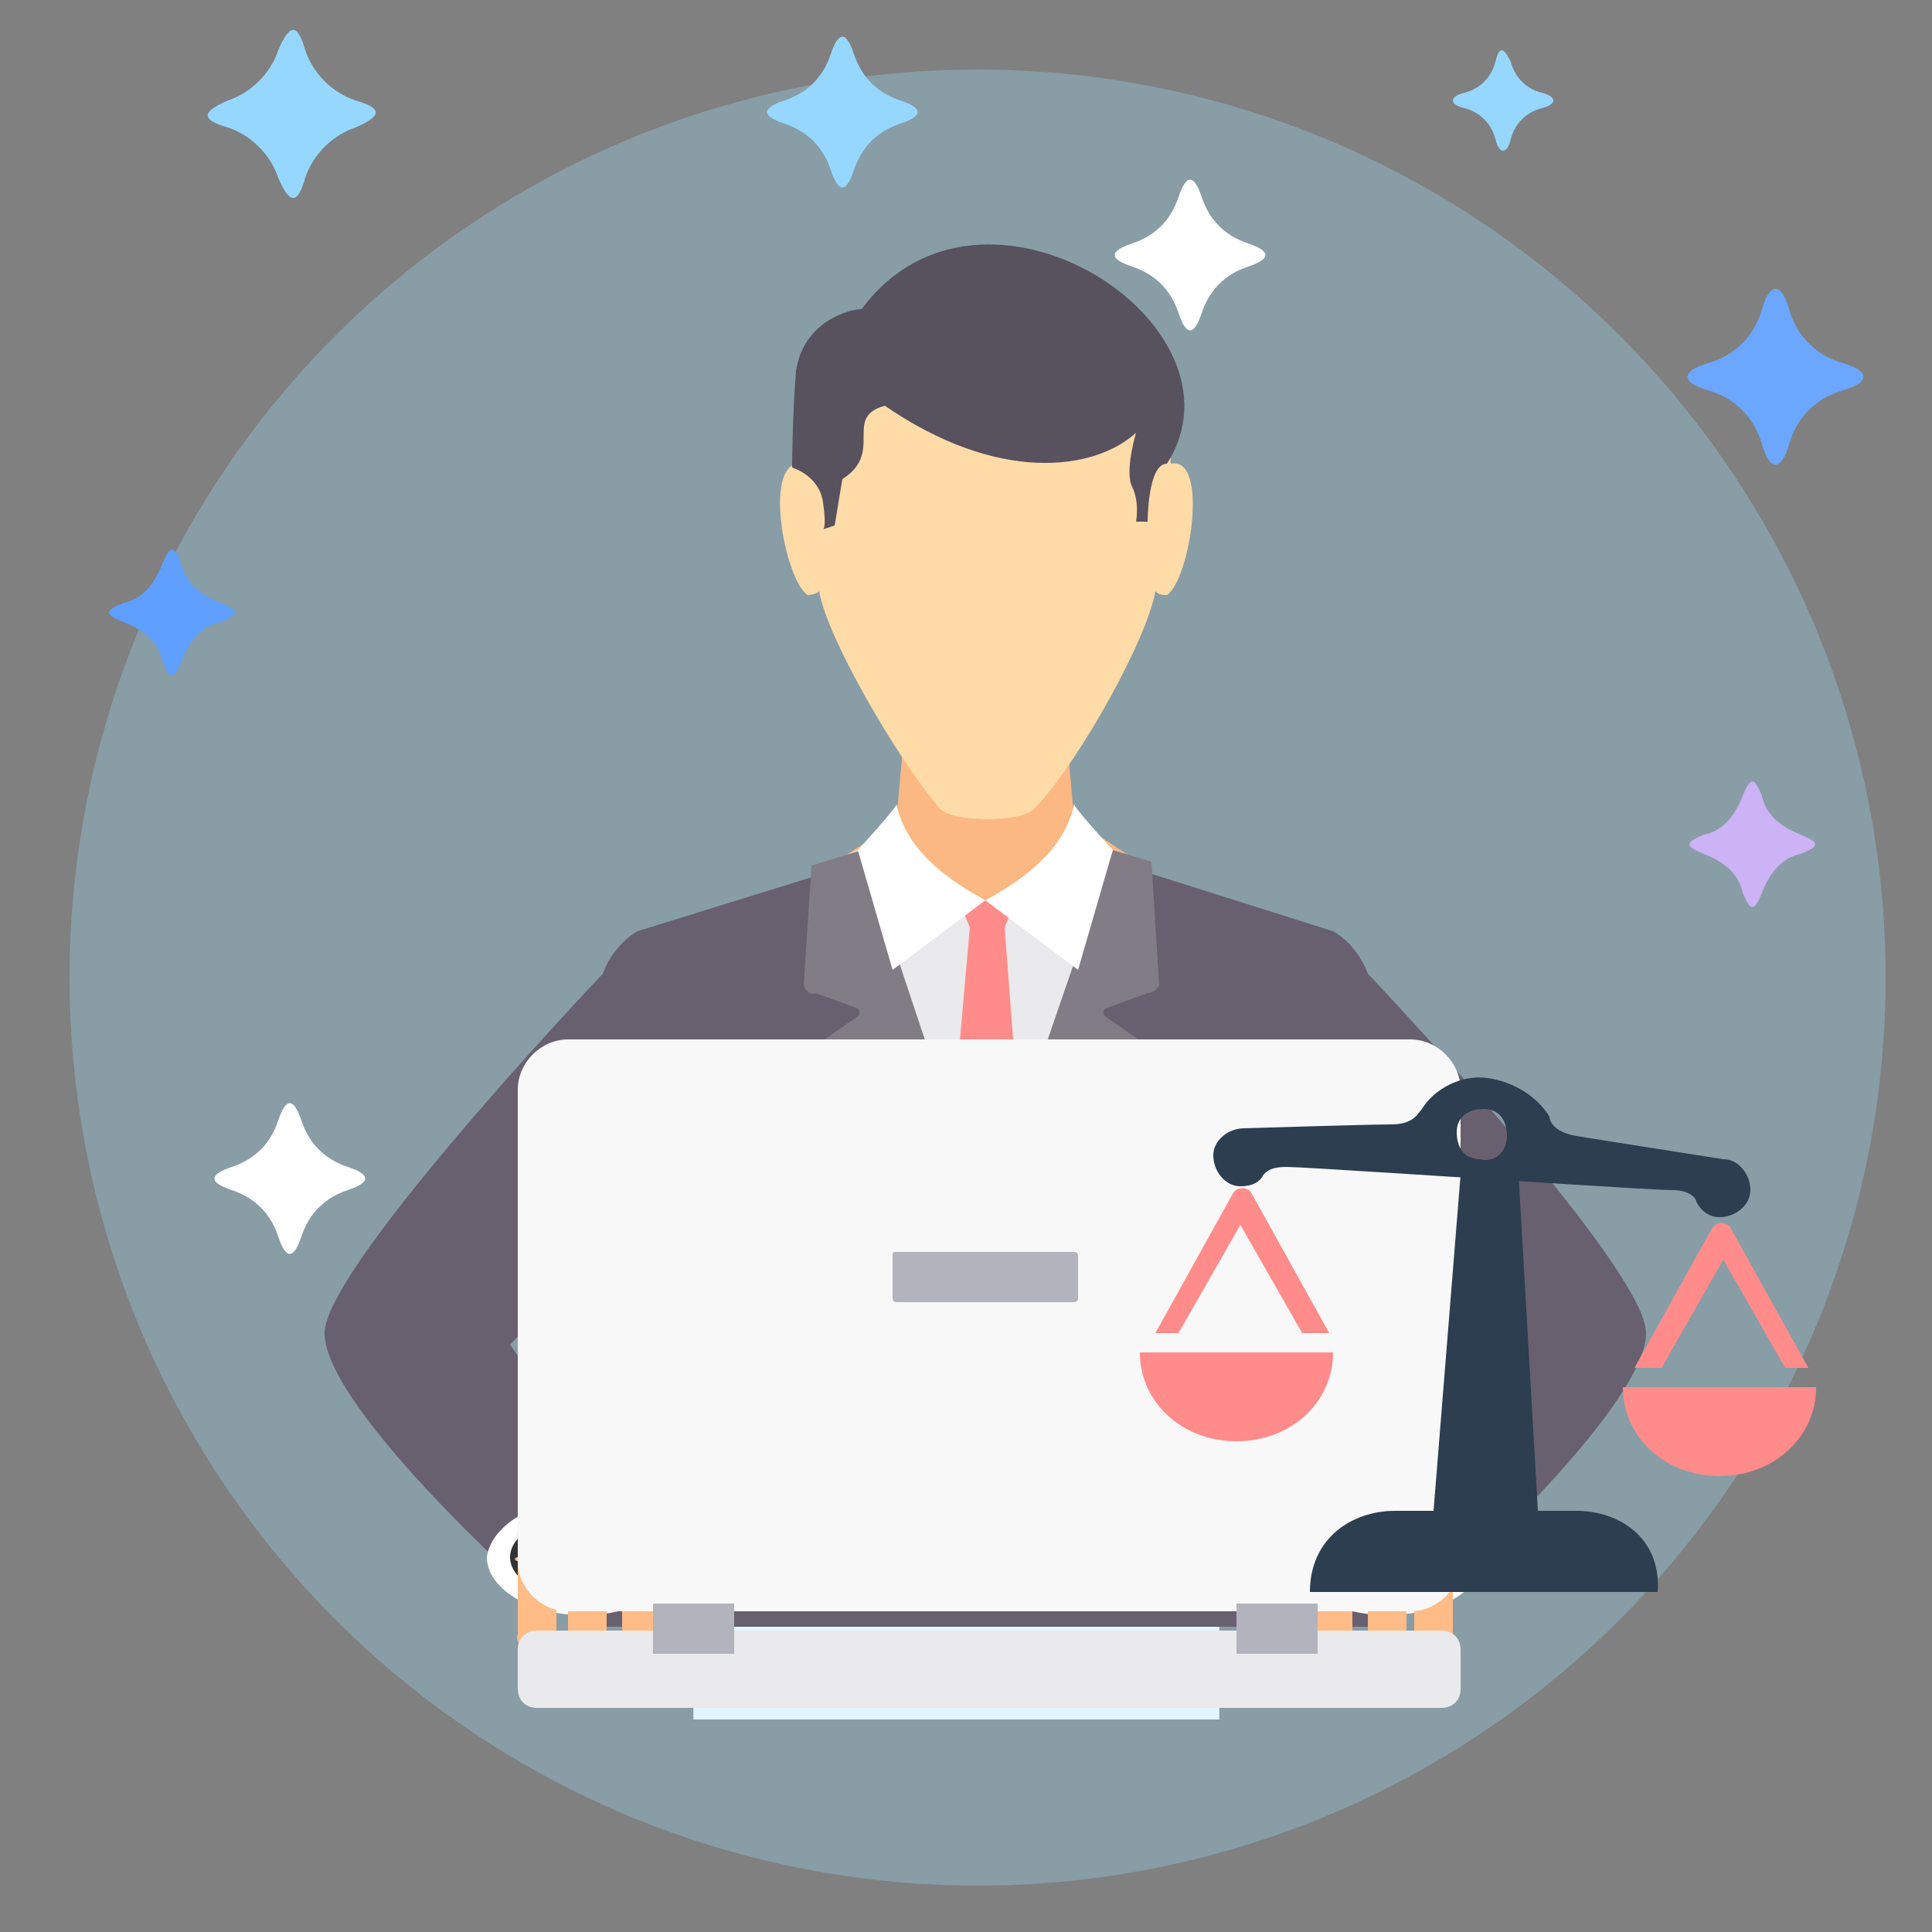
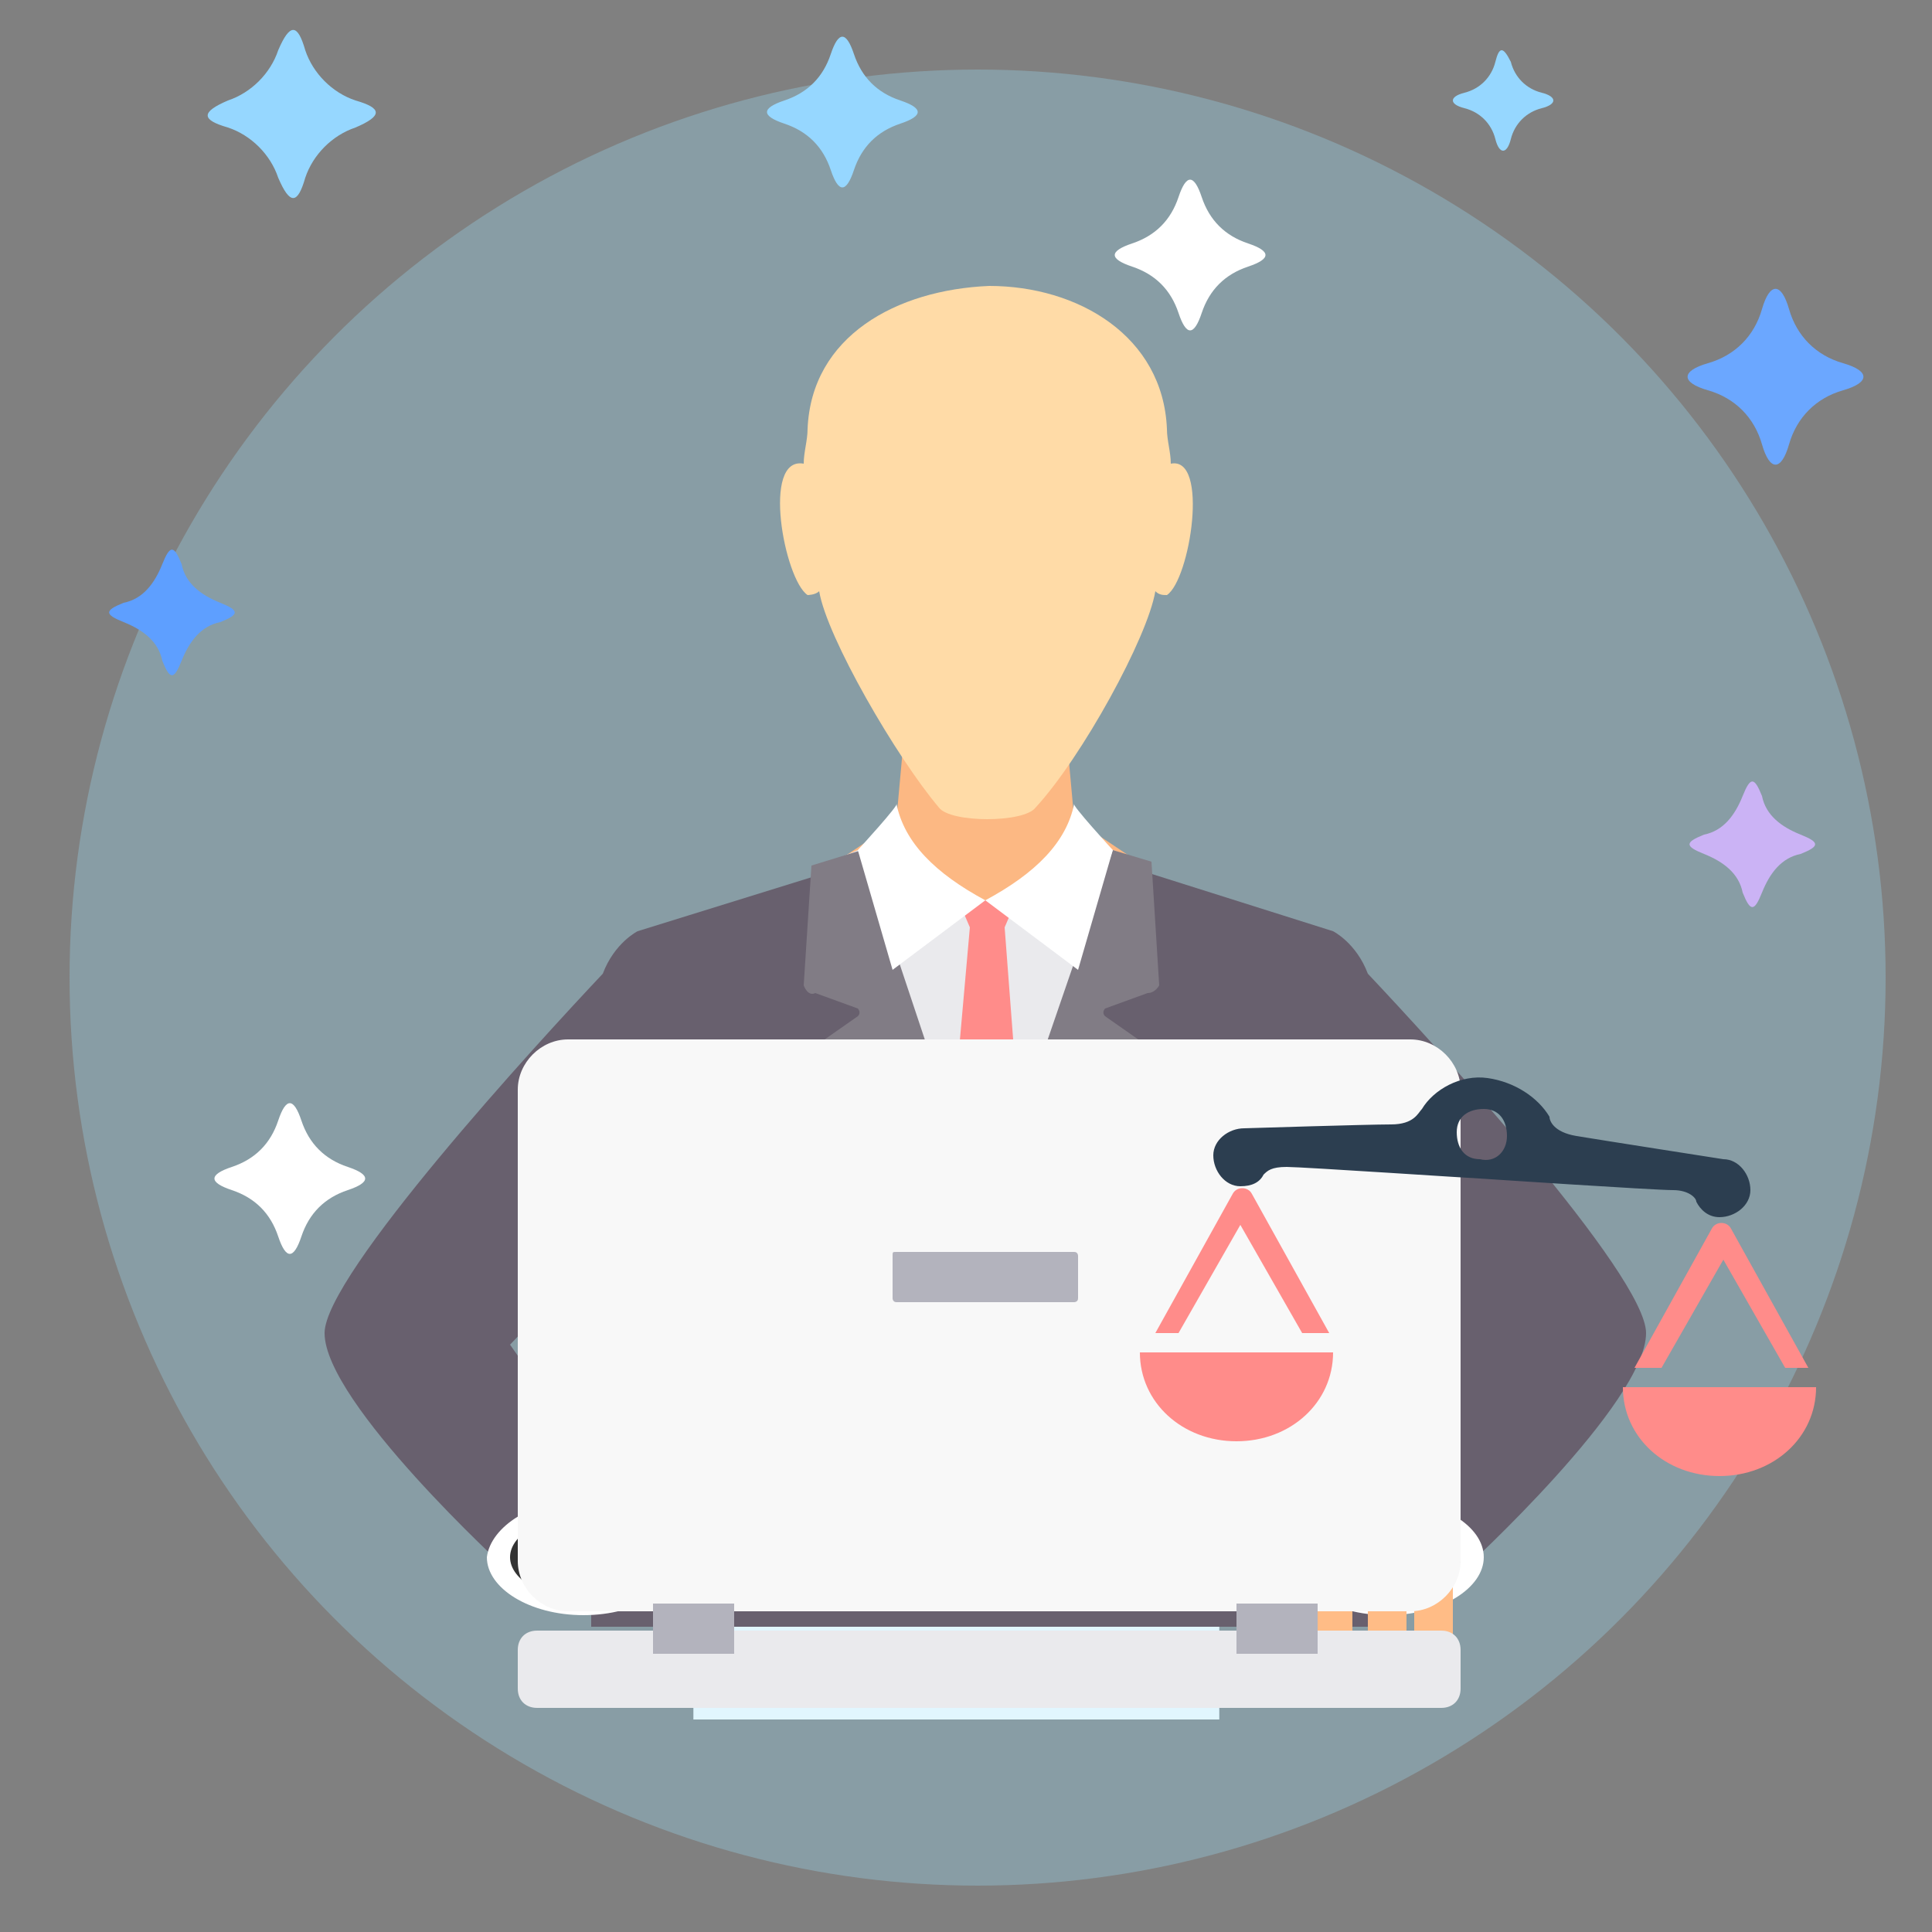
<svg xmlns="http://www.w3.org/2000/svg" xmlns:xlink="http://www.w3.org/1999/xlink" version="1.1" id="Layer_1" x="0" y="0" viewBox="0 0 50 50" style="enable-background:new 0 0 50 50" xml:space="preserve">
  <rect x="0" y="0" width="50" height="50" fill="#808080" stroke="none" />
  <style>.st0{display:none}.st1{display:inline}.st3{fill:#596366}.st4{fill:#fed298}.st5{fill:#03d6a4}.st6{fill:#f0b97d}.st10{fill:#e4e7ed}.st11{fill:#fff}.st13{fill:#96d7ff}.st14{fill:#c9c1f5}.st18{opacity:.3;enable-background:new}.st19{fill:#9be2fb}.st29{fill:#455256}.st33{fill-opacity:.149}.st34{fill:#485a65}.st37{fill:#19bf92}.st38{fill:#ebebeb}.st41{fill:#b9c9d3}.st45{fill:#fcc841}.st47{fill:#e94d5b}.st52{display:inline;fill:#96d7ff}.st57{fill:#eaeaed}.st58{fill:#ff8c8a}.st62{fill:#333}.st63{fill:#ffbc86}.st65{fill:#b3b3bd}.st66{fill:#2c3e50}</style>
  <g transform="translate(-255.05 -357.2)">
    <path class="st11" d="M286.6 391.1H273v10.6h13.6v-10.6z" id="Mask_Symbol_2_0_2_MASK_0_FILL_7_" />
  </g>
  <g transform="translate(-255.05 -357.2)">
    <path class="st11" d="M286.6 391.1H273v10.6h13.6v-10.6z" id="Mask_Symbol_2_0_2_MASK_0_FILL_5_" />
  </g>
  <g class="st18">
    <circle id="SVGID_1_" class="st19" cx="25.3" cy="25.3" r="23.5" />
  </g>
  <defs>
    <circle id="SVGID_2_" cx="25.3" cy="25.3" r="23.5" />
  </defs>
  <clipPath id="SVGID_3_">
    <use xlink:href="#SVGID_2_" style="overflow:visible" />
  </clipPath>
  <g id="Layer_x0020_1_1_">
    <g id="_528926224_2_">
      <path style="fill:#fcb883" d="M23.5 17.9h4l.3 3.3.6.4 1.2.8-4.1 9.6-4-9.6 1.2-.8.5-.4z" />
      <path d="m22.3 22.3-5.8 1.8s-.6.3-.9 1.1C13.9 27 8.4 33 8.4 34.5c0 1.8 4.7 6.1 4.7 6.1h2.2v1.5h20.4v-1.5h2.2s4.7-4.3 4.7-6.1c0-1.5-5.5-7.5-7.2-9.3-.3-.8-.9-1.1-.9-1.1l-5.7-1.8-.5 1.4-2.8-.1-2.7.1-.5-1.4zm-7 10.3.7 2.9-.1 3-.6-.7-2.1-3 2.1-2.2zm20.4 5.2-.6.6-.1-3.5.7-2.3 2.1 2.2-2.1 3z" style="fill:#68606e" />
      <path class="st57" d="m22.2 22-.7.3 4 9.8 4.1-9.8-.8-.3-2.1 1.5h-2.4z" />
      <path class="st58" d="m24.8 23.3.3.7-.7 7.9 1.1.8 1.1-.8L26 24l.3-.7h-.8z" />
      <path d="m22.3 22-1.3.4-.2 3.1s.1.3.3.2l1.1.4s.1.1 0 .2l-1 .7 3.3 6.3h1.8l3.3-6.3-1-.7c-.1-.1 0-.2 0-.2l1.1-.4c.2 0 .3-.2.3-.2l-.2-3.2-1-.3-3.3 9.6-3.2-9.6z" style="fill:#817c85" />
      <path d="M20.9 11.1c0 .3-.1.6-.1.9-1.1-.2-.5 3 .1 3.4 0 0 .2 0 .3-.1.2 1.2 2 4.3 3.1 5.6.3.4 2.2.4 2.5 0 1.2-1.3 2.9-4.4 3.1-5.6.1.1.2.1.3.1.6-.4 1.1-3.6.1-3.4 0-.3-.1-.6-.1-.9-.1-2.4-2.3-3.7-4.6-3.7-2.4.1-4.6 1.3-4.7 3.7z" style="fill:#ffdba7" />
-       <path d="M22.3 8c-.3 0-1.5.3-1.7 1.6-.1 1.3-.1 2.5-.1 2.5s.7.2.8.9c.1.7 0 .7 0 .7l.3-.1.2-1.2c1.1-.7 0-1.6 1.1-1.9 2.9 2 5.4 1.7 6.5.7 0 0-.3 1-.1 1.4.2.4.1.9.1.9h.3s0-1.5.5-1.5c2.3-3.6-4.8-8.2-7.9-4z" style="fill:#58515e" />
      <path class="st11" d="M23.2 20.8c.1 0-1 1.2-1 1.2l.9 3.1 2.4-1.8c-1.3-.7-2.1-1.5-2.3-2.5zM27.8 20.8c-.1 0 1 1.2 1 1.2l-.9 3.1-2.4-1.8c1.3-.7 2.1-1.5 2.3-2.5zM15.1 38.8c1.4 0 2.5.7 2.5 1.5s-1.1 1.5-2.5 1.5-2.5-.7-2.5-1.5c.1-.8 1.2-1.5 2.5-1.5zm0 .4c1.1 0 1.9.5 1.9 1.1s-.9 1.1-1.9 1.1-1.9-.5-1.9-1.1c0-.6.9-1.1 1.9-1.1z" />
      <path class="st62" d="M15.1 39.2c1.1 0 1.9.5 1.9 1.1s-.9 1.1-1.9 1.1-1.9-.5-1.9-1.1c0-.6.9-1.1 1.9-1.1z" />
-       <path class="st63" d="M14.4 41.1v1.3c0 .2-.1.3-.3.3h-.5s-.3-.2-.2-.4v-1.9c-.1 0-.1-.1 0-.1v-.5c-.1-.4.6-.7.6-.7h4s.6.3.5.7v.4c.2 0 .2.1.2.1v1.9c0 .2-.3.4-.3.4H18c-.2 0-.3-.1-.3-.3V41h-.4v1.3c0 .2-.1.3-.3.3h-.6c-.2 0-.3-.1-.3-.3V41h-.4v1.3c0 .2-.1.3-.3.3H15c-.2 0-.3-.1-.3-.3V41l-.3.1z" />
      <path class="st11" d="M35.9 38.8c-1.4 0-2.5.7-2.5 1.5s1.1 1.5 2.5 1.5 2.5-.7 2.5-1.5-1.1-1.5-2.5-1.5zm0 .4c-1.1 0-1.9.5-1.9 1.1s.9 1.1 1.9 1.1c1.1 0 1.9-.5 1.9-1.1s-.8-1.1-1.9-1.1z" />
      <path class="st62" d="M35.9 39.2c-1.1 0-1.9.5-1.9 1.1s.9 1.1 1.9 1.1c1.1 0 1.9-.5 1.9-1.1s-.8-1.1-1.9-1.1z" />
      <path class="st63" d="M36.6 41.1v1.3c0 .2.1.3.3.3h.6s.3-.2.1-.4v-1.9c.2 0 .1-.1.2-.1v-.5c-.1-.4-.7-.7-.7-.7h-4s-.6.3-.7.7v.4c.1 0 .1.1.2.1v1.9c-.1.2.2.4.2.4h.5c.2 0 .3-.1.3-.3V41h.4v1.3c0 .2.1.3.3.3h.4c.2 0 .3-.1.3-.3V41h.4v1.3c0 .2.1.3.3.3h.4c.2 0 .3-.1.3-.3V41l.2.1z" />
      <path d="M14.7 26.9h21.8c.7 0 1.3.6 1.3 1.3v12.2c0 .7-.6 1.3-1.3 1.3H14.7c-.7 0-1.3-.6-1.3-1.3V28.2c0-.7.6-1.3 1.3-1.3z" style="fill:#f8f8f8" />
      <path class="st57" d="M13.9 42.2h23.4c.3 0 .5.2.5.5v1c0 .3-.2.5-.5.5H13.9c-.3 0-.5-.2-.5-.5v-1c0-.3.2-.5.5-.5z" />
      <path class="st65" d="M16.9 41.5H19v1.3h-2.1v-1.3zm15.1 0h2.1v1.3H32v-1.3zM23.2 32.4h4.6c.1 0 .1.1.1.1v1.1c0 .1-.1.1-.1.1h-4.6c-.1 0-.1-.1-.1-.1v-1.1c0-.1 0-.1.1-.1z" />
    </g>
  </g>
-   <path class="st66" d="M40.8 39.1h-1l-.5-8.7c-.4-.1-1.1.1-1.5 0l-.7 8.7h-1c-1.1 0-2.2.7-2.2 2.1h9c.1-1.4-1-2.1-2.1-2.1z" />
  <path class="st66" d="M44.6 30s-3.2-.5-3.8-.6-.7-.4-.7-.5c-.3-.5-.9-.9-1.6-1-.7-.1-1.4.3-1.7.8-.1.1-.2.4-.8.4s-3.8.1-3.8.1c-.4 0-.8.3-.8.7 0 .4.3.8.7.8.3 0 .5-.1.6-.3.1-.1.2-.2.6-.2.4 0 4.9.3 5 .3 0 0 4.5.3 5 .3.4 0 .6.2.6.3.1.2.3.4.6.4.4 0 .8-.3.8-.7 0-.4-.3-.8-.7-.8zm-6.3 0c-.4 0-.6-.3-.6-.7 0-.4.3-.6.7-.6s.6.3.6.7c0 .4-.3.7-.7.6z" />
  <path class="st58" d="M47 35.9c0 1.3-1.1 2.3-2.5 2.3s-2.5-1-2.5-2.3h5zM43 35.4l1.6-2.8 1.6 2.8h.6l-2-3.6c-.1-.2-.4-.2-.5 0l-2 3.6h.7zM34.5 35c0 1.3-1.1 2.3-2.5 2.3s-2.5-1-2.5-2.3h5zM30.5 34.5l1.6-2.8 1.6 2.8h.7l-2-3.6c-.1-.2-.4-.2-.5 0l-2 3.6h.6z" />
  <path d="M46.3 8c.2.7.7 1.2 1.4 1.4s.7.5 0 .7-1.2.7-1.4 1.4-.5.7-.7 0-.7-1.2-1.4-1.4-.7-.5 0-.7 1.2-.7 1.4-1.4.5-.7.7 0z" style="fill:#6ba7ff" />
  <path class="st11" d="M7.8 29c.2.6.6 1 1.2 1.2s.6.4 0 .6-1 .6-1.2 1.2c-.2.6-.4.6-.6 0s-.6-1-1.2-1.2-.6-.4 0-.6 1-.6 1.2-1.2c.2-.6.4-.6.6 0zM31.1 5.1c.2.6.6 1 1.2 1.2s.6.4 0 .6c-.6.2-1 .6-1.2 1.2-.2.6-.4.6-.6 0s-.6-1-1.2-1.2-.6-.4 0-.6c.6-.2 1-.6 1.2-1.2.2-.6.4-.6.6 0z" />
  <path class="st13" d="M7.9 1.3c.2.6.7 1.1 1.3 1.3.7.2.7.4 0 .7-.6.2-1.1.7-1.3 1.3-.2.7-.4.7-.7 0C7 4 6.5 3.5 5.9 3.3c-.7-.2-.7-.4 0-.7.6-.2 1.1-.7 1.3-1.3.3-.7.5-.7.7 0zM22.1 1.4c.2.6.6 1 1.2 1.2s.6.4 0 .6-1 .6-1.2 1.2-.4.6-.6 0-.6-1-1.2-1.2-.6-.4 0-.6 1-.6 1.2-1.2.4-.6.6 0z" />
  <path d="M45.6 20.6c.1.5.5.8 1 1s.5.3 0 .5c-.5.1-.8.5-1 1s-.3.5-.5 0c-.1-.5-.5-.8-1-1s-.5-.3 0-.5c.5-.1.8-.5 1-1s.3-.5.5 0z" style="fill:#cbb3f5" />
  <path class="st13" d="M39.1 1.6c.1.4.4.7.8.8s.4.3 0 .4c-.4.1-.7.4-.8.8s-.3.4-.4 0-.4-.7-.8-.8-.4-.3 0-.4.7-.4.8-.8c.1-.4.2-.4.4 0z" />
  <path d="M4.7 14.6c.1.5.5.8 1 1s.5.3 0 .5c-.5.1-.8.5-1 1s-.3.5-.5 0c-.1-.5-.5-.8-1-1s-.5-.3 0-.5c.5-.1.8-.5 1-1 .2-.5.3-.5.5 0z" style="fill:#5e9fff" />
</svg>